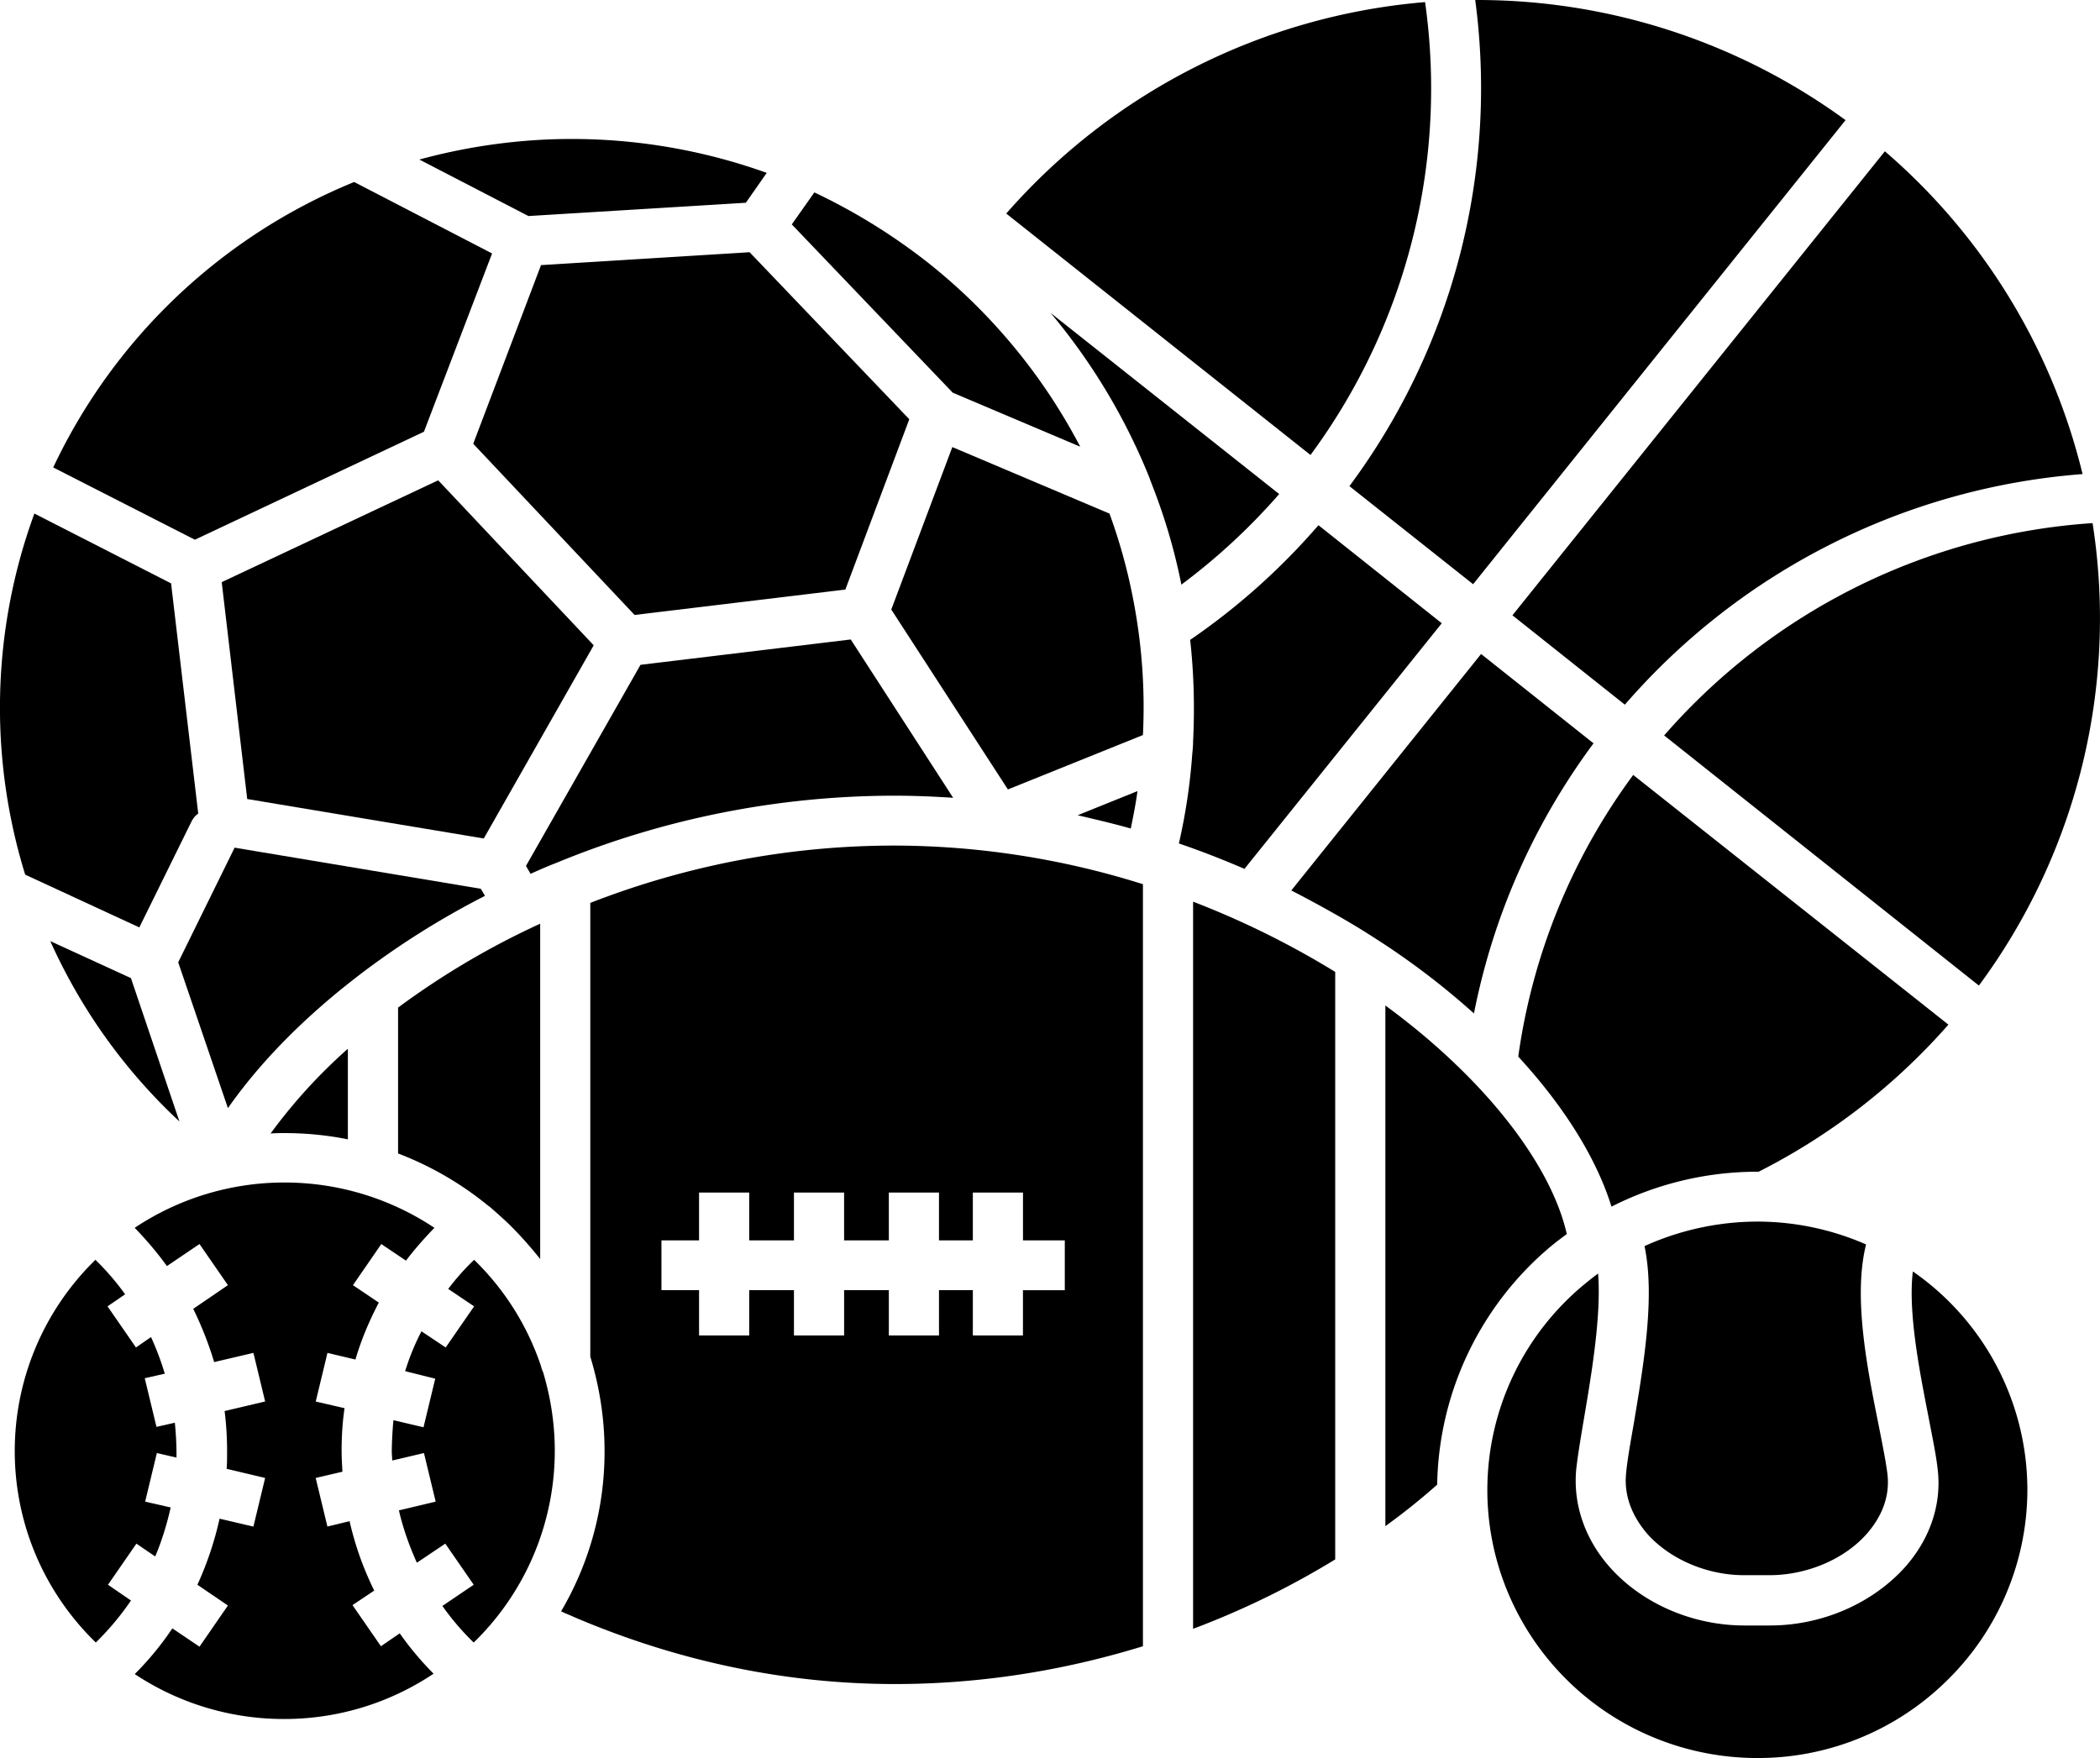
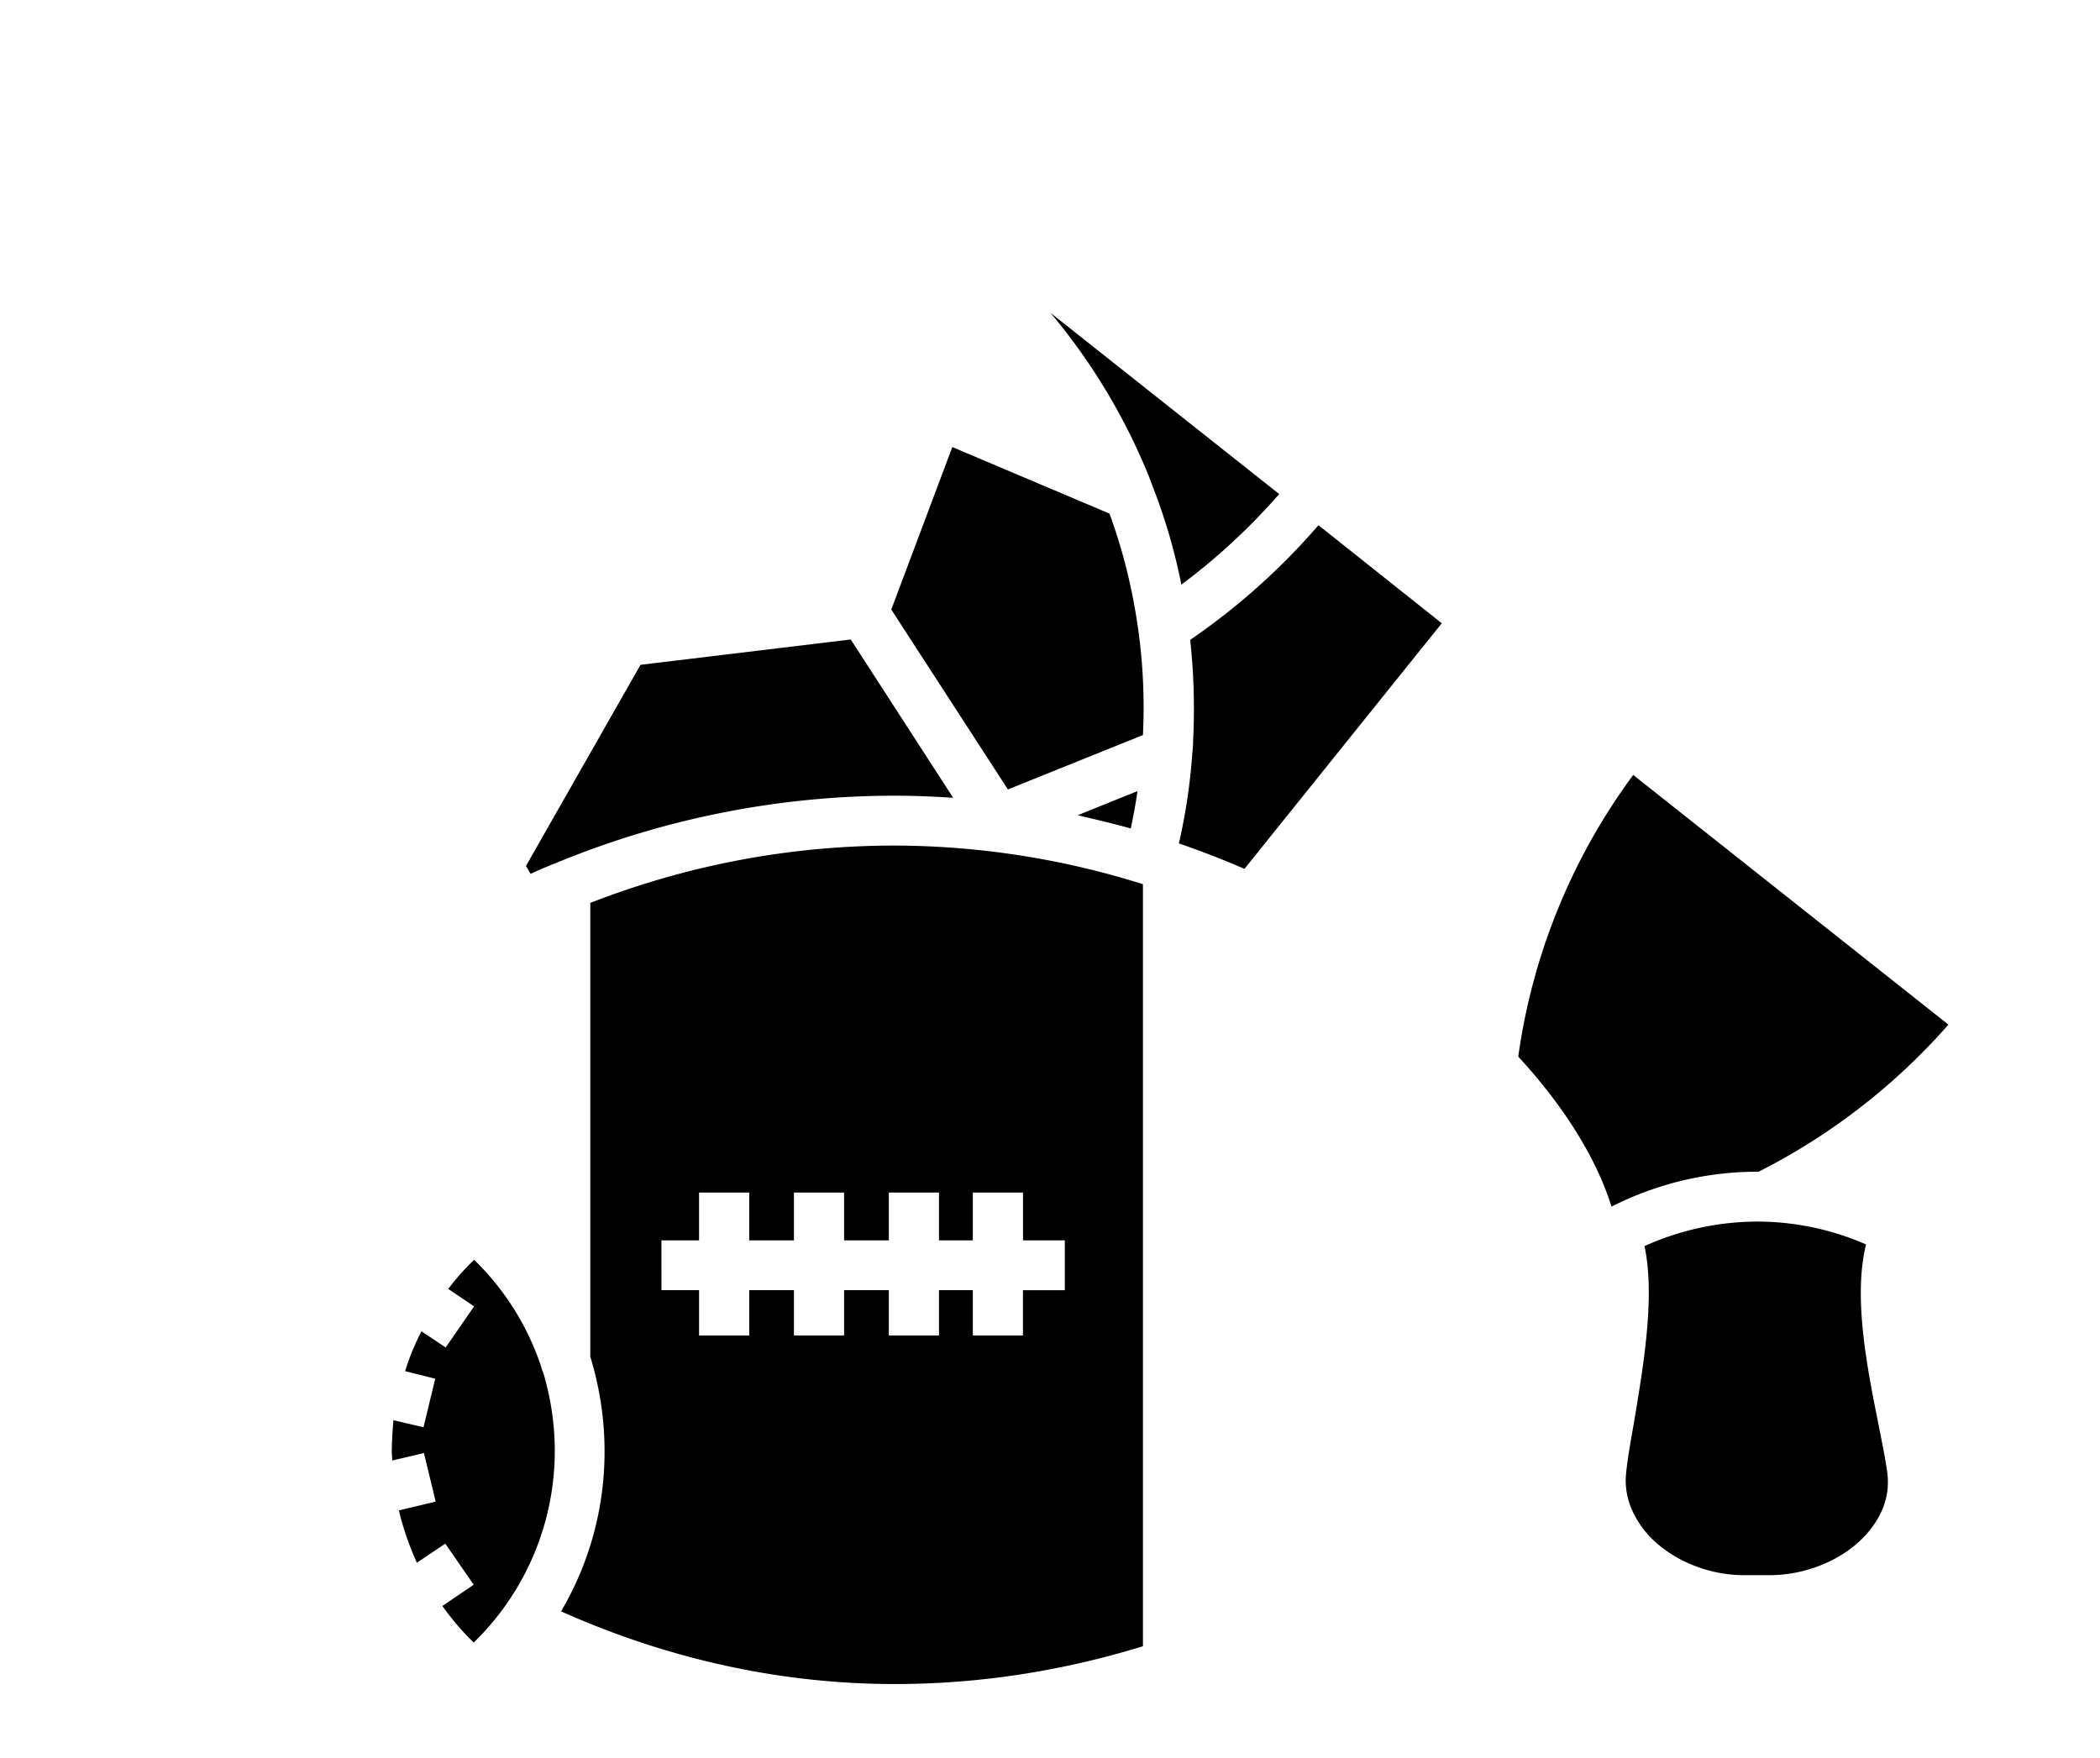
<svg xmlns="http://www.w3.org/2000/svg" width="43" height="36" fill="none">
-   <path d="M8.972 9.836L4.54 11.921l.522 4.441 4.844.808 2.251-3.956-3.184-3.378zm6.3-5.684l.428-.612a11.831 11.831 0 00-4.554-.681c-.864.043-1.72.179-2.559.408l2.234 1.157 4.45-.272zm2.037 7.922l1.31-3.489-3.27-3.42-4.271.264L9.69 9.087l3.304 3.506 4.314-.52zM2.793 31.61l.385.263c.137-.323.24-.663.317-1.004l-.523-.119.24-.995.402.093v-.127a6.77 6.77 0 00-.034-.587l-.376.085-.24-.996.41-.093a5.624 5.624 0 00-.282-.75l-.308.213-.582-.842.36-.247a5.306 5.306 0 00-.608-.706 5.467 5.467 0 00-1.652 3.914c0 1.49.6 2.893 1.66 3.923a5.73 5.73 0 00.72-.86l-.471-.323.582-.842zm3.03-8.407c.445 0 .881.043 1.3.128v-1.855a10.947 10.947 0 00-1.583 1.736c.094-.009.188-.009.283-.009zm-2.149-.238l-.993-2.936-1.651-.757a11.45 11.45 0 002.644 3.693zm.24-6.126a.435.435 0 01.145-.18l-.556-4.713-2.799-1.43a11.568 11.568 0 00-.188 7.395l2.337 1.08 1.06-2.152zM8.681 8.84l1.395-3.65-2.824-1.463A11.709 11.709 0 001.09 9.572l2.901 1.48 4.69-2.211zm-3.877 8.518l-1.155 2.348 1.018 2.986c.66-.944 1.566-1.863 2.662-2.705a16.795 16.795 0 012.602-1.642l-.086-.145-5.041-.842zm28.467-2.928a13.791 13.791 0 019.372-4.722 12.652 12.652 0 00-4.048-6.61L30.969 12.6l2.302 1.83zm-3.107-2.467L37.79 2.46A12.788 12.788 0 0030.207 0a13.668 13.668 0 01-2.576 9.955l2.533 2.008z" fill="#000" />
-   <path d="M34.075 15.06l6.445 5.122a12.642 12.642 0 002.328-9.47 12.77 12.77 0 00-8.773 4.348zM10.008 24.7c.008 0 .017.009.026.018.12.102.23.204.342.306.257.247.48.502.685.757v-6.866a16.34 16.34 0 00-2.91 1.718v2.987a6.664 6.664 0 011.857 1.08zM7.8 33.711l-.582-.842.445-.298a6.384 6.384 0 01-.505-1.421l-.454.11-.24-.995.548-.128c-.008-.144-.017-.28-.017-.425 0-.298.017-.587.06-.876l-.59-.136.24-.996.573.136c.12-.408.282-.791.479-1.166l-.53-.357.581-.842.505.34c.18-.238.377-.46.582-.672a5.526 5.526 0 00-3.072-.928 5.518 5.518 0 00-3.065.928c.24.247.463.51.66.783l.667-.451.582.842-.71.485c.17.349.316.715.428 1.09l.804-.188.24.995-.83.196c.034.264.051.545.051.817 0 .12 0 .247-.009.366l.788.187-.24.996-.693-.162a6.797 6.797 0 01-.454 1.353l.625.425-.582.843-.556-.375a6.15 6.15 0 01-.77.936 5.516 5.516 0 003.046.92 5.484 5.484 0 003.073-.928 6.346 6.346 0 01-.693-.826l-.385.264zM29.18.043a12.815 12.815 0 00-8.576 4.33l6.23 4.944A12.639 12.639 0 0029.18.043zm-7.061 9.104a11.769 11.769 0 00-3.107-3.76 12.26 12.26 0 00-2.337-1.447l-.462.655 3.295 3.446 2.61 1.106zM31.782 25.5c.094-.076.197-.153.3-.23-.335-1.471-1.738-3.233-3.715-4.68v10.662c.376-.272.727-.553 1.061-.85a6.506 6.506 0 012.354-4.902zm3.937 7.786c-1.053 0-2.08-.443-2.739-1.175-.53-.587-.779-1.318-.702-2.05.034-.29.094-.647.163-1.055.145-.86.35-2.068.282-2.927-.094.068-.188.145-.282.221a5.466 5.466 0 00-1.986 4.212c0 1.625.728 3.165 1.986 4.212A5.55 5.55 0 0035.984 36a5.502 5.502 0 003.834-1.54 5.474 5.474 0 001.695-3.931 5.447 5.447 0 00-2.345-4.493c-.103.843.146 2.085.317 2.961.077.409.154.766.188 1.064.094.723-.145 1.446-.668 2.033-.667.74-1.694 1.192-2.764 1.192h-.522zM32.63 15.222l-2.303-1.83-3.886 4.842c.573.298 1.147.613 1.686.961a15.598 15.598 0 012.054 1.558c.394-2 1.224-3.88 2.448-5.531zm-8.2 18.132a17.035 17.035 0 002.91-1.421V19.902a17.768 17.768 0 00-2.91-1.438v14.89z" fill="#000" />
  <path d="M11.078 27.976a5.443 5.443 0 00-1.37-2.178 4.983 4.983 0 00-.53.596l.53.357-.582.842-.496-.331a4.816 4.816 0 00-.334.816l.616.154-.24.995-.616-.145a7.956 7.956 0 00-.034.639c0 .06.009.127.009.187l.65-.153.24.995-.753.179c.085.366.214.732.368 1.072l.582-.391.582.842-.642.434c.188.264.402.519.642.749a5.475 5.475 0 001.66-3.923c0-.561-.085-1.097-.24-1.616a.49.49 0 01-.042-.12zm22.595-2.459c.223 1.047-.025 2.468-.222 3.65-.069.392-.129.732-.154.996-.06.562.214.995.445 1.26.462.51 1.215.833 1.968.833h.522c.762 0 1.532-.323 1.995-.85.23-.265.488-.681.419-1.235-.034-.263-.103-.604-.18-.995-.24-1.191-.522-2.63-.256-3.693a5.561 5.561 0 00-2.234-.468 5.64 5.64 0 00-2.303.502zm-.231-9.648a12.636 12.636 0 00-2.354 5.768c.933 1.013 1.6 2.076 1.909 3.072a6.6 6.6 0 012.987-.715h.026a12.959 12.959 0 003.886-3.012l-6.454-5.113zm-3.92-3.106l-2.525-2.008a13.712 13.712 0 01-2.627 2.348c.077.69.094 1.387.06 2.076 0 .094-.009.179-.018.273a11.987 11.987 0 01-.273 1.82c.453.154.907.332 1.343.52l4.04-5.029zm-10.005 3.574l-2.097-3.242-4.305.519-2.345 4.118.094.162c.17-.077.342-.153.522-.222a18.163 18.163 0 016.941-1.378c.394 0 .796.017 1.19.043zm6.676-6.22l-4.682-3.71a12.516 12.516 0 012.029 3.386c.017.052.042.111.06.162.256.655.453 1.327.59 2.017a12.874 12.874 0 002.003-1.855zm-2.842 7.973a17.038 17.038 0 00-5.024-.775c-2.131 0-4.228.391-6.24 1.174v9.292c.189.62.292 1.267.292 1.931a6.435 6.435 0 01-.89 3.284c.085.043.18.077.29.128 2.123.902 4.323 1.361 6.548 1.361 1.712 0 3.415-.263 5.076-.774V18.106c-.009 0-.017-.008-.026-.008-.009 0-.017-.009-.026-.009zm-2.405 8.33v.927H19.92v-.928h-.693v.928H18.2v-.928h-.916v.928h-1.027v-.928h-.916v.928h-1.027v-.928h-.77V25.4h.77v-.98h1.027v.98h.916v-.98h1.027v.98h.916v-.98h1.027v.98h.693v-.98h1.027v.98h.856v1.02h-.856zm1.121-9.726c.36.085.728.17 1.087.272.052-.255.103-.51.137-.766l-1.224.494zm.651-6.177L19.5 9.155l-1.25 3.327 2.388 3.684 2.765-1.114a11.553 11.553 0 00-.197-2.765 11.27 11.27 0 00-.488-1.77z" fill="#000" />
</svg>